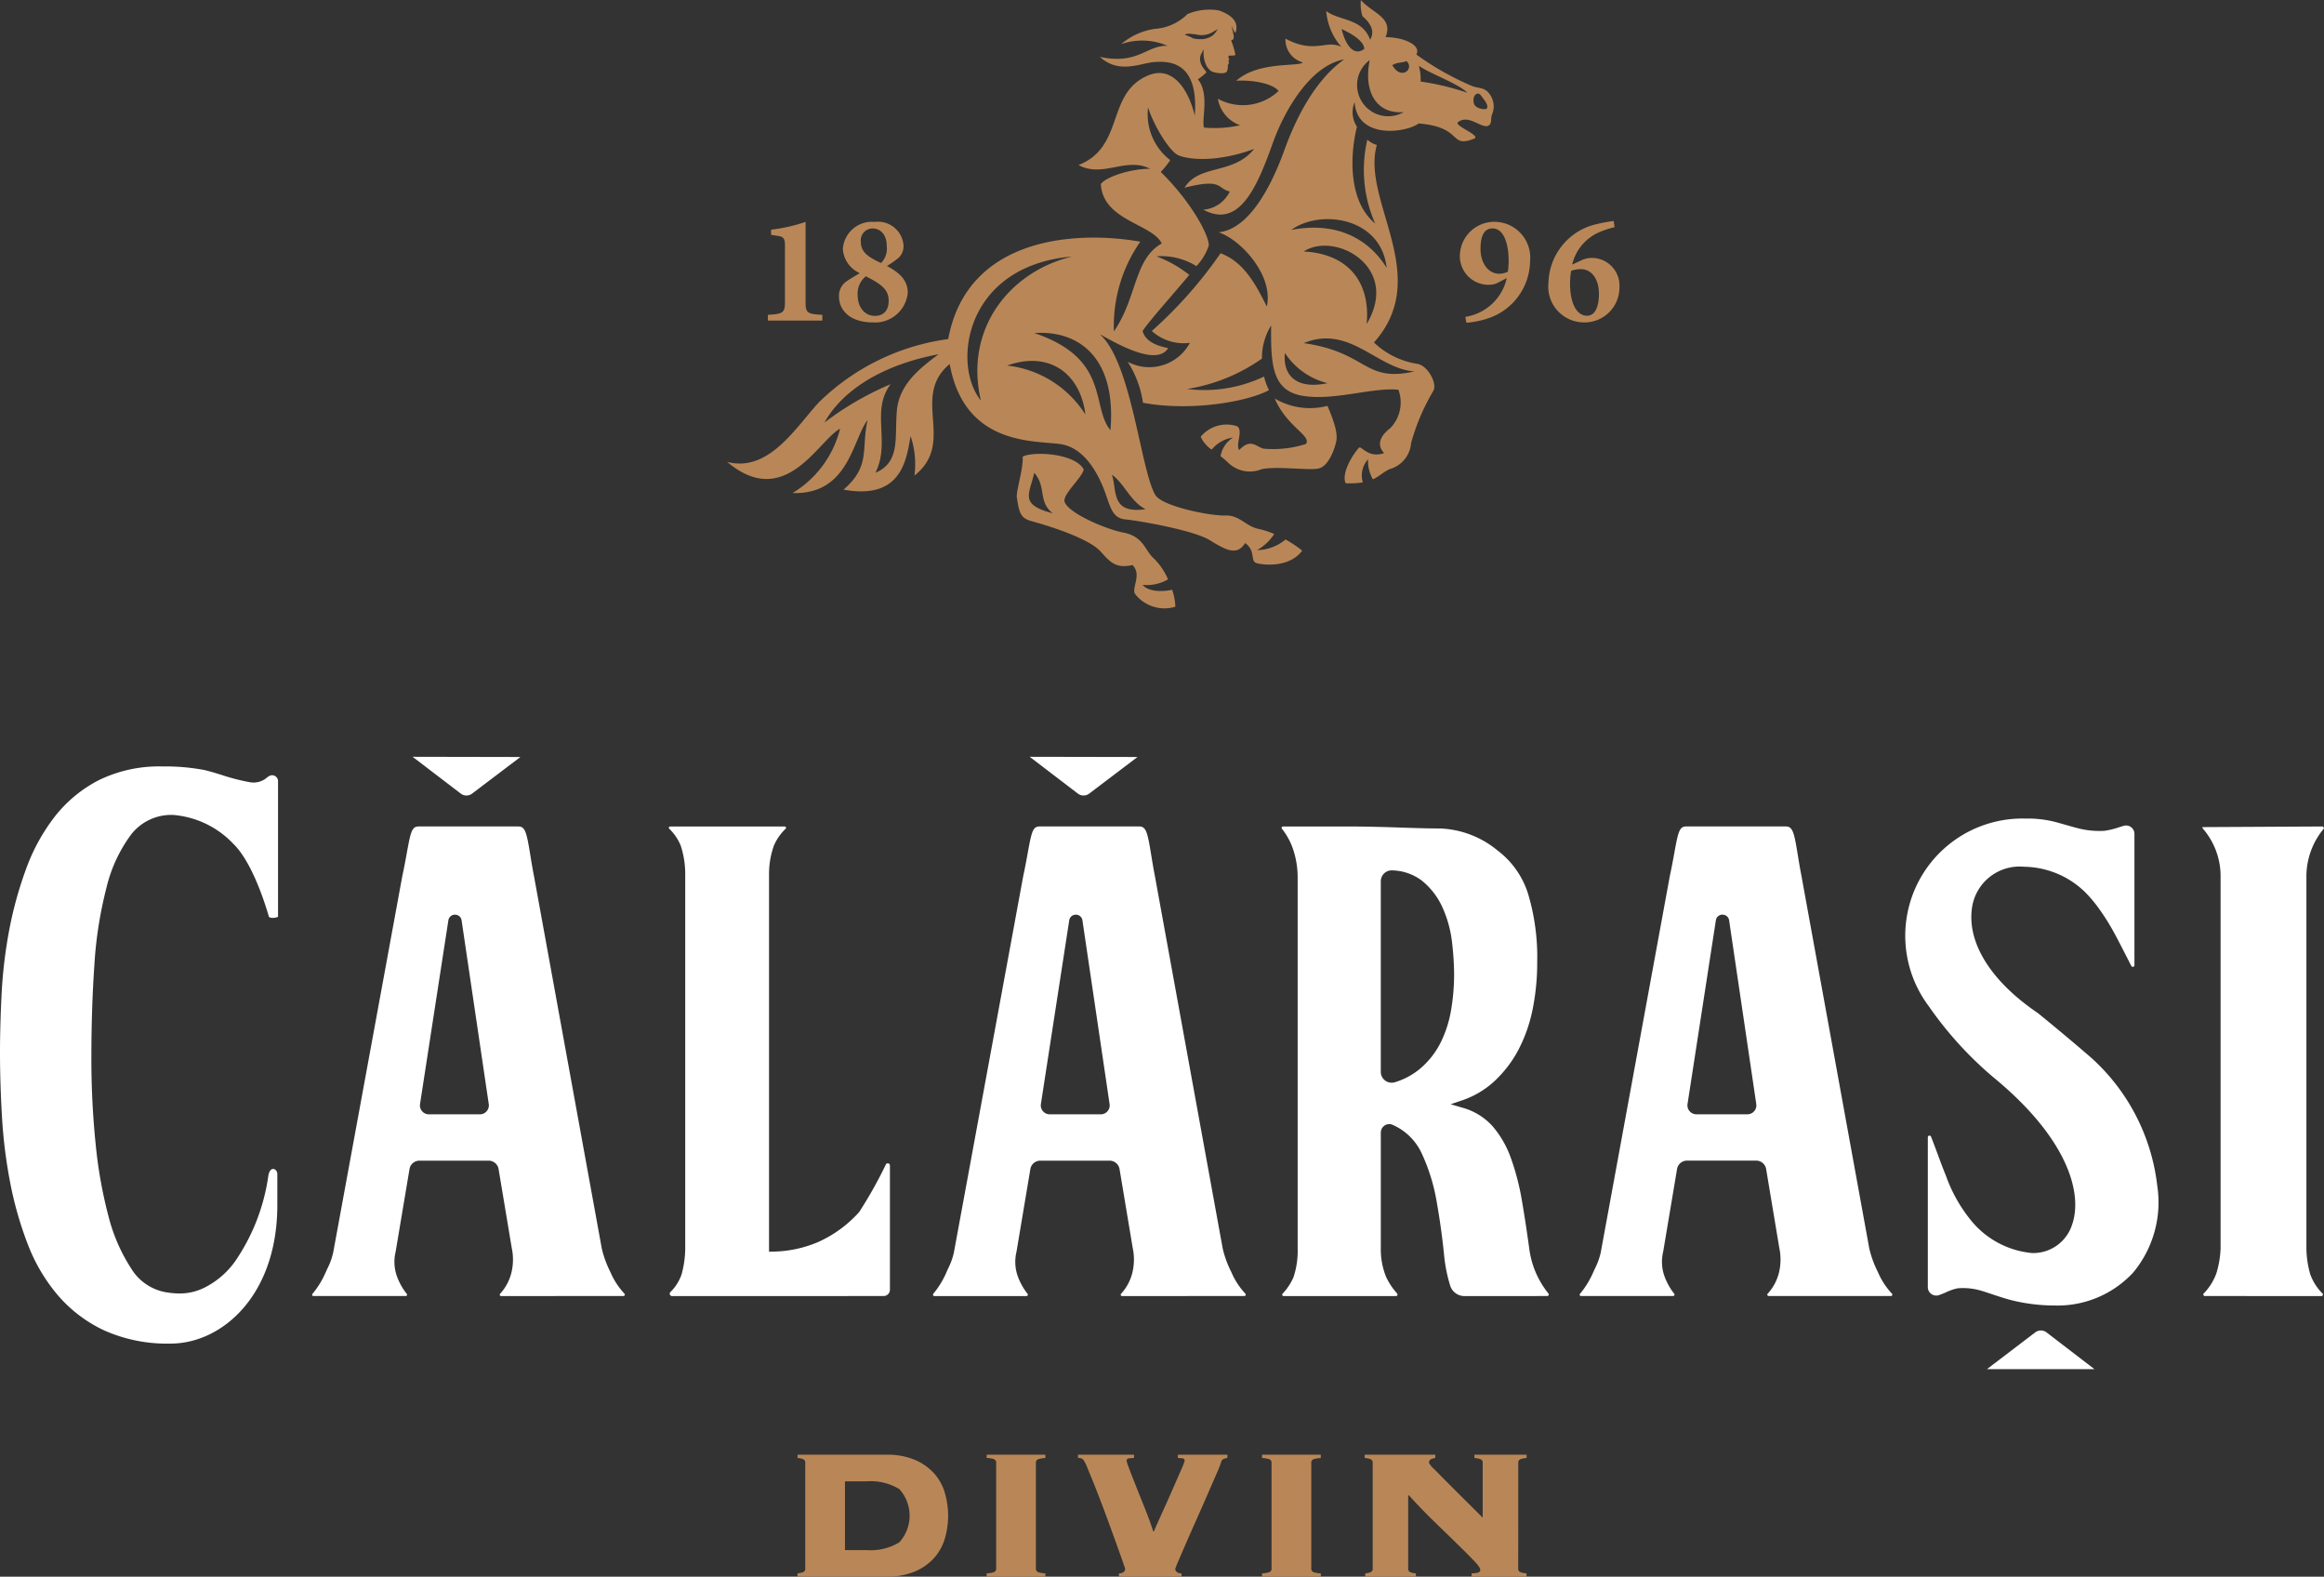
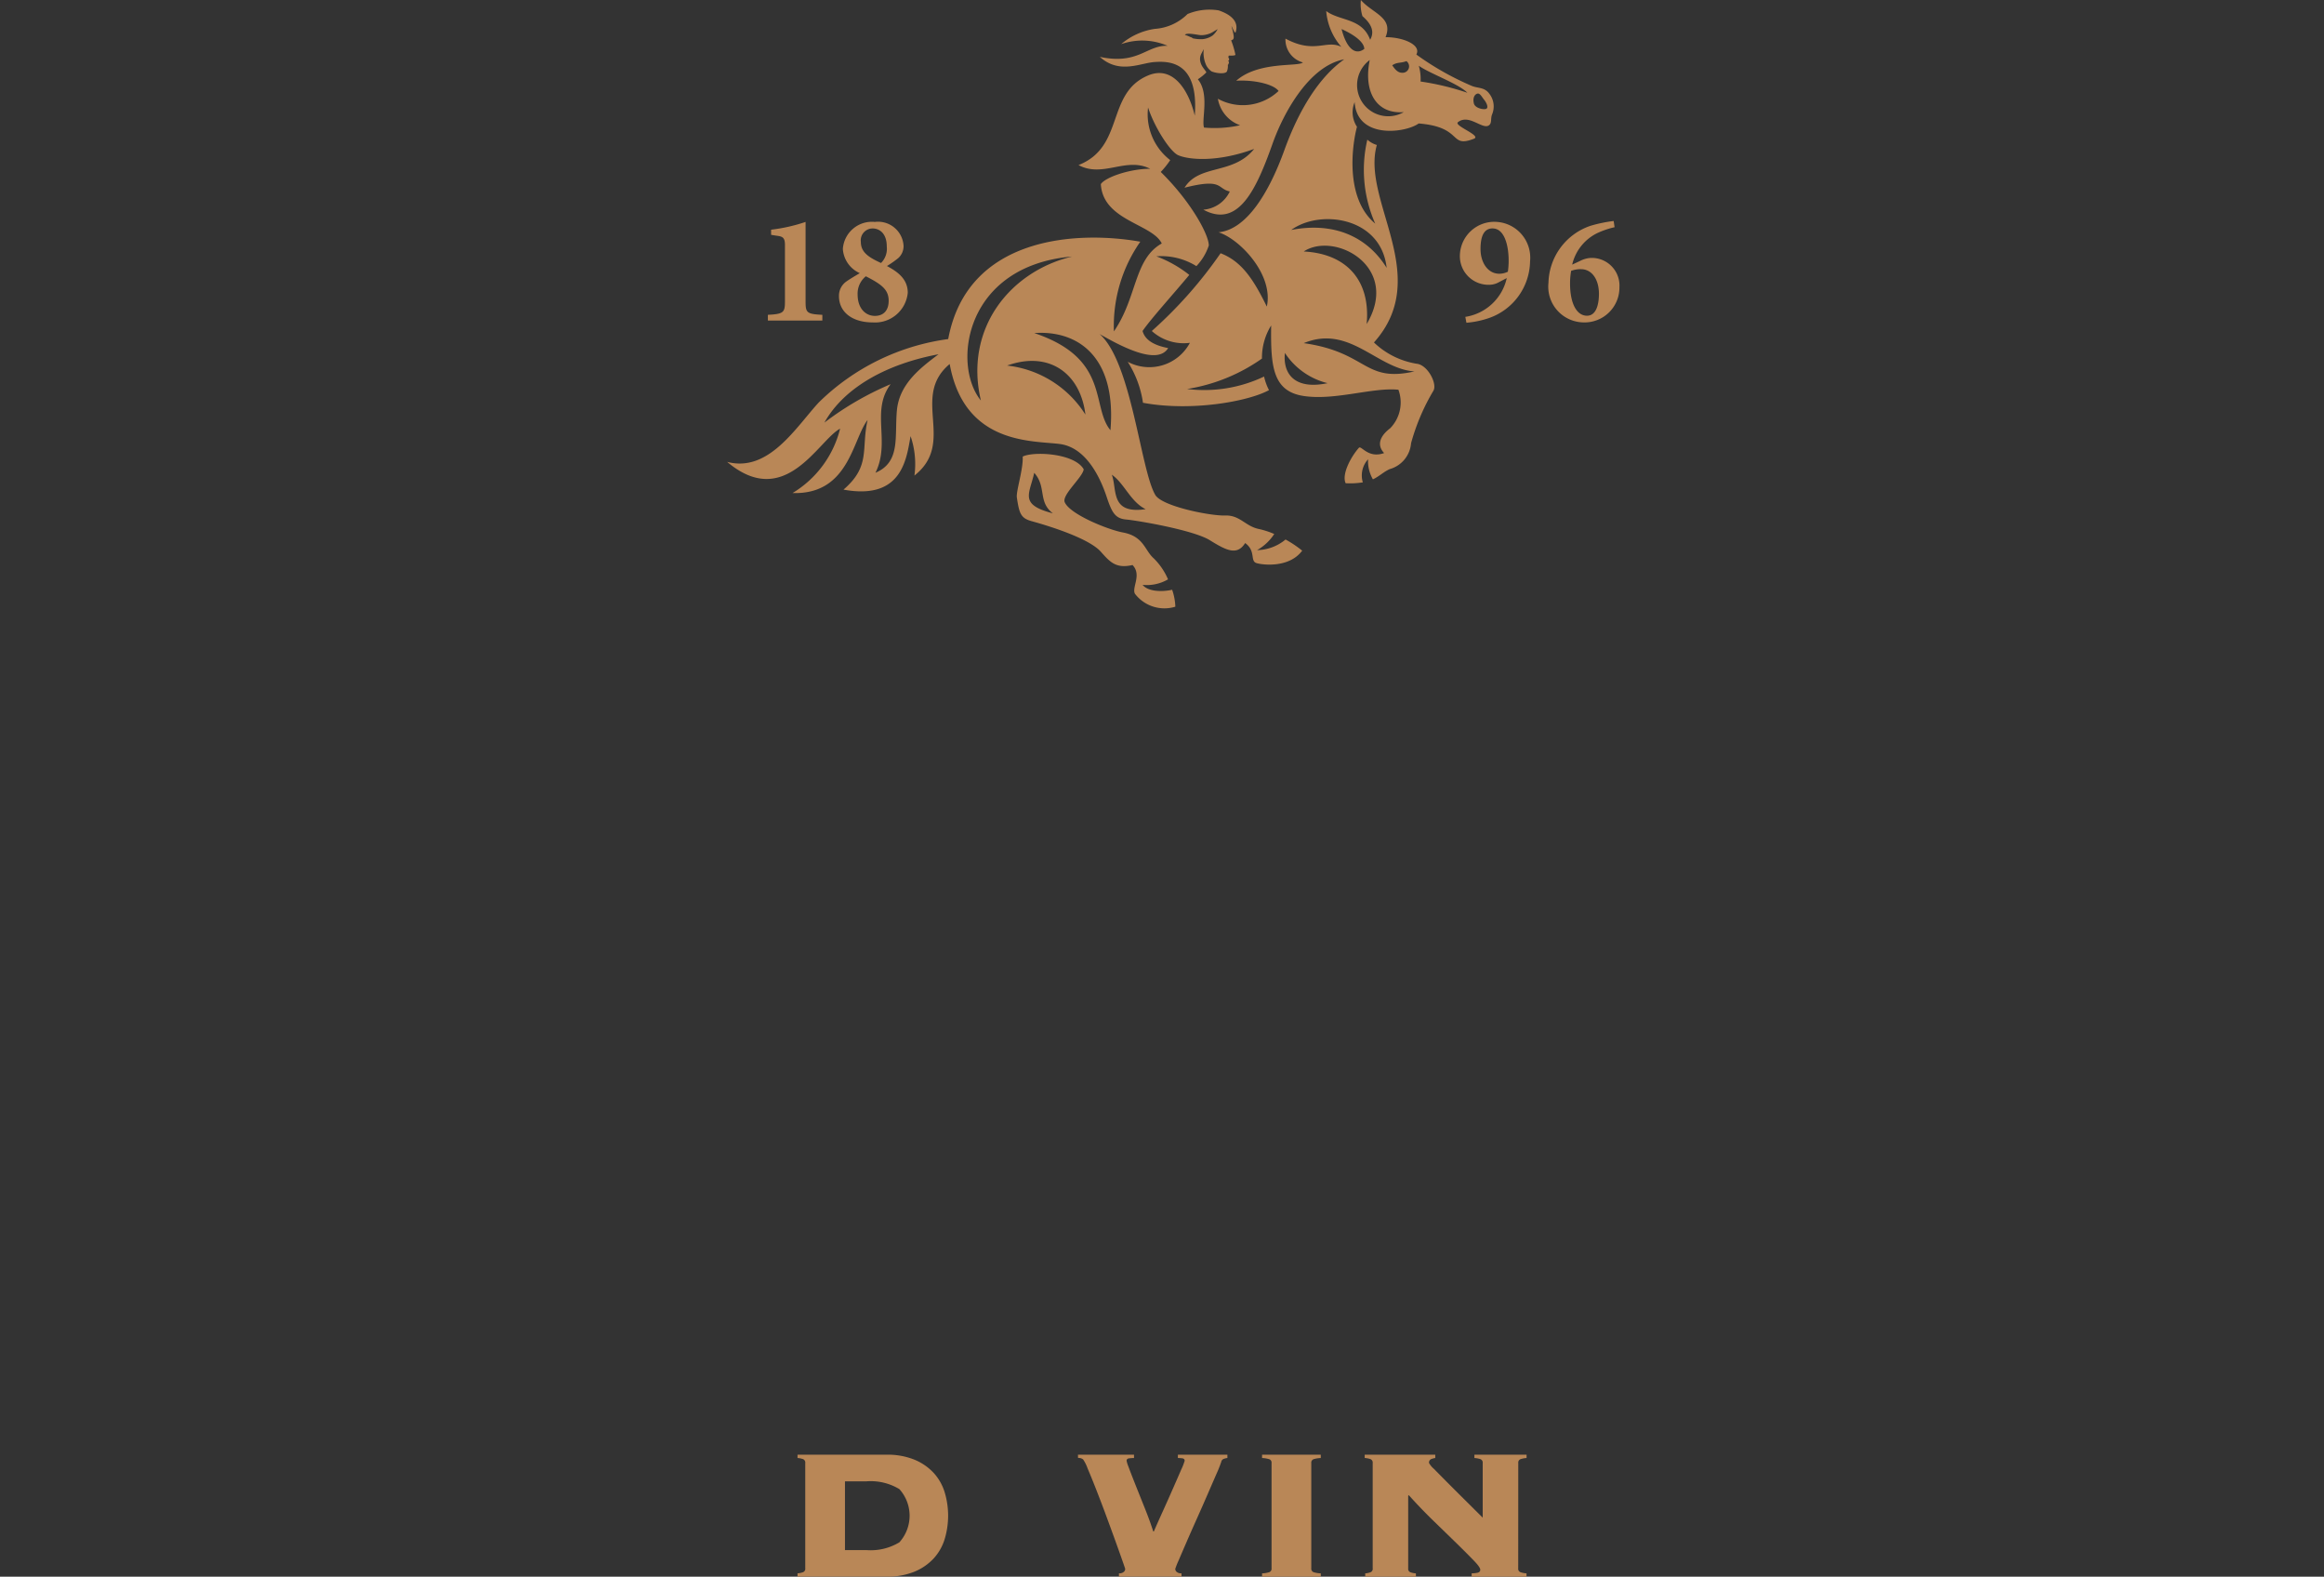
<svg xmlns="http://www.w3.org/2000/svg" width="176.921" height="120.001" viewBox="0 0 176.921 120.001">
  <rect x="0" y="0" width="176.921" height="120.001" fill="#333333" stroke="none" />
  <g id="Logo-white-small" transform="translate(-475.902 -228.518)">
    <g id="Group_205" data-name="Group 205" transform="translate(475.906 228.517)">
-       <path id="Path_52" data-name="Path 52" d="M627.162,351.539l3.688-2.809a.716.716,0,0,1,.839,0l3.66,2.809Zm-138.278-1.947a11.729,11.729,0,0,1-5-.981,10.5,10.5,0,0,1-3.538-2.653,13.269,13.269,0,0,1-2.313-3.886,27.242,27.242,0,0,1-1.348-4.692,37.753,37.753,0,0,1-.631-5.028c-.1-1.7-.152-3.357-.152-4.931,0-1.343.041-2.833.121-4.428a36.1,36.1,0,0,1,.571-4.822,29.308,29.308,0,0,1,1.29-4.694,14.655,14.655,0,0,1,2.2-4.01,10.171,10.171,0,0,1,3.359-2.766,10.457,10.457,0,0,1,4.835-1.035,15.958,15.958,0,0,1,3.122.261c.347.071.838.221,1.358.38a15.751,15.751,0,0,0,2.2.566,2.045,2.045,0,0,0,.261.018,1.554,1.554,0,0,0,1-.375,1.136,1.136,0,0,1,.227-.146.478.478,0,0,1,.173-.034.449.449,0,0,1,.449.449V317.11a.965.965,0,0,1-.394.081.481.481,0,0,1-.294-.068c-.355-1.227-1.344-4.255-2.732-5.585a7.081,7.081,0,0,0-4.566-2.181,3.866,3.866,0,0,0-3.2,1.493A11.143,11.143,0,0,0,484,314.924a30.9,30.9,0,0,0-.914,5.867c-.151,2.184-.228,4.557-.228,7.058a63.624,63.624,0,0,0,.325,6.553,34.615,34.615,0,0,0,.978,5.5,13.256,13.256,0,0,0,1.72,3.961,3.879,3.879,0,0,0,2.72,1.832,6.373,6.373,0,0,0,.973.083,4.207,4.207,0,0,0,1.86-.428,6.377,6.377,0,0,0,2.371-2.025,15.227,15.227,0,0,0,2.519-6.468c.047-.344.188-.559.371-.559a.294.294,0,0,1,.21.1.467.467,0,0,1,.109.357v2.3c0,6.845-4.187,10.537-8.13,10.537Zm143.324-2.9a13.575,13.575,0,0,1-3.112-.387c-.446-.107-1.034-.3-1.553-.474-.357-.119-.679-.227-.9-.288a4.944,4.944,0,0,0-1.291-.178c-.142,0-.283.006-.423.02a3.8,3.8,0,0,0-.887.306c-.189.081-.376.161-.524.21a.7.7,0,0,1-.213.035.638.638,0,0,1-.642-.632V333.887a.121.121,0,0,1,.129-.123.117.117,0,0,1,.116.081c.2.505.377.984.546,1.439.2.546.393,1.058.588,1.532a11.409,11.409,0,0,0,1.816,3.285,6.79,6.79,0,0,0,4.749,2.6h0a3.108,3.108,0,0,0,3.029-2.134c.846-2.367-.283-6.565-5.99-11.249a27.891,27.891,0,0,1-4.917-5.413,8.922,8.922,0,0,1,7.259-14.274h.284a8.441,8.441,0,0,1,2.038.245c.254.066.546.151.84.234.456.131.914.263,1.241.33a6.517,6.517,0,0,0,1.324.135c.13,0,.26,0,.392-.011a5.847,5.847,0,0,0,1.151-.283l.308-.094a.687.687,0,0,1,.187-.027.637.637,0,0,1,.639.634v10a.123.123,0,0,1-.13.123.115.115,0,0,1-.109-.069l-.436-.853c-.378-.741-.715-1.4-1.048-1.988a16.89,16.89,0,0,0-1-1.551,10.317,10.317,0,0,0-1.018-1.209,6.783,6.783,0,0,0-4.663-1.947,3.66,3.66,0,0,0-3.976,3.226c-.325,2.644,1.508,5.527,5.03,7.911.329.268.675.551,1.019.834q1.544,1.274,3.019,2.546a15.477,15.477,0,0,1,5.05,9.765,8.358,8.358,0,0,1-1.832,6.6,7.835,7.835,0,0,1-6.091,2.506Zm11.482-.721-.069-.147a4.285,4.285,0,0,0,1.012-1.59,7.314,7.314,0,0,0,.317-1.878V313.9a5.531,5.531,0,0,0-1.36-3.517.089.089,0,0,1-.014-.1l9.18-.048.067.146a5.7,5.7,0,0,0-1.339,3.52V342.36a7.467,7.467,0,0,0,.29,1.951,4,4,0,0,0,.981,1.516l-.068.148Zm-33.139,0a.107.107,0,0,1-.1-.066.086.086,0,0,1,.013-.1,3.688,3.688,0,0,0,.837-1.5,4.216,4.216,0,0,0,.053-2.006l-1-5.992a.767.767,0,0,0-.758-.641h-5.265a.767.767,0,0,0-.759.641l-1.057,6.3a3.266,3.266,0,0,0,.084,1.816,4.809,4.809,0,0,0,.758,1.375.105.105,0,0,1-.083.171h-7a.1.1,0,0,1-.082-.173,6.761,6.761,0,0,0,.913-1.44l.206-.454a5.162,5.162,0,0,0,.452-1.244L603.023,314c.149-.683.256-1.278.347-1.78.3-1.661.4-1.987.912-1.987h7.563c.516,0,.633.4.909,2.109.078.479.167,1.033.29,1.662l5.163,28.352a7.956,7.956,0,0,0,.641,1.762l.121.267a5.708,5.708,0,0,0,.961,1.406.107.107,0,0,1,.021.12.1.1,0,0,1-.093.059Zm-3.519-29.026a.5.5,0,0,0-.505.433l-2.157,13.978a.681.681,0,0,0,.673.784h3.886a.68.68,0,0,0,.674-.78l-2.067-13.979a.5.5,0,0,0-.5-.433ZM587.4,345.975a1.137,1.137,0,0,1-1.094-.78,11.622,11.622,0,0,1-.473-2.388c-.136-1.344-.327-2.707-.565-4.048a14.455,14.455,0,0,0-1.148-3.674,4.383,4.383,0,0,0-2.206-2.145.6.6,0,0,0-.253-.055.653.653,0,0,0-.641.649v8.826a5.5,5.5,0,0,0,.406,2.163,5.15,5.15,0,0,0,.832,1.252.123.123,0,0,1,.02.134.112.112,0,0,1-.106.066h-8.55a.109.109,0,0,1-.1-.065.094.094,0,0,1,.014-.108,4.428,4.428,0,0,0,.828-1.239,6.261,6.261,0,0,0,.326-2.2V314.1a6.708,6.708,0,0,0-.427-2.35,5.221,5.221,0,0,0-.77-1.342.11.11,0,0,1-.013-.118.1.1,0,0,1,.091-.055h4.821c1.651,0,3.034.046,4.254.087,1.015.033,1.938.064,2.852.064a7.276,7.276,0,0,1,4.4,1.669,6.6,6.6,0,0,1,2.328,3.287,16.78,16.78,0,0,1,.7,5.211,17.908,17.908,0,0,1-.352,3.617,11.556,11.556,0,0,1-1.072,3.051,9.04,9.04,0,0,1-1.808,2.376,6.88,6.88,0,0,1-2.5,1.488l-.859.29.871.256a4.8,4.8,0,0,1,2.319,1.413,7.615,7.615,0,0,1,1.4,2.435,18.6,18.6,0,0,1,.831,3.2c.2,1.15.388,2.383.562,3.666a6.825,6.825,0,0,0,1.456,3.427.127.127,0,0,1,.019.137.107.107,0,0,1-.1.063Zm-5.542-32.4a.83.83,0,0,0-.839.82v14.521a.826.826,0,0,0,.828.82h0a.849.849,0,0,0,.253-.038,5.418,5.418,0,0,0,1.84-.971,6.292,6.292,0,0,0,1.607-1.991,8.831,8.831,0,0,0,.819-2.506,16.009,16.009,0,0,0,.234-2.726,21.729,21.729,0,0,0-.155-2.433,8.881,8.881,0,0,0-.712-2.634,5.518,5.518,0,0,0-1.591-2.083,3.9,3.9,0,0,0-2.227-.777Zm-20.531,32.4a.107.107,0,0,1-.1-.066.087.087,0,0,1,.013-.1,3.689,3.689,0,0,0,.837-1.5,4.221,4.221,0,0,0,.054-2.006l-1-5.992a.767.767,0,0,0-.758-.641H555.1a.767.767,0,0,0-.759.641l-1.057,6.3a3.268,3.268,0,0,0,.084,1.816,4.807,4.807,0,0,0,.758,1.375.106.106,0,0,1,.012.114.1.1,0,0,1-.1.057h-7a.105.105,0,0,1-.085-.173,6.757,6.757,0,0,0,.913-1.44l.2-.454a5.153,5.153,0,0,0,.453-1.244L553.8,314c.149-.683.256-1.278.347-1.78.3-1.661.4-1.987.912-1.987h7.563c.516,0,.633.4.909,2.109.078.479.167,1.033.29,1.662l5.163,28.352a7.948,7.948,0,0,0,.641,1.762l.121.267a5.7,5.7,0,0,0,.961,1.406.107.107,0,0,1,.021.12.1.1,0,0,1-.093.059ZM557.8,316.948a.5.5,0,0,0-.5.433l-2.157,13.978a.681.681,0,0,0,.673.784H559.7a.68.68,0,0,0,.673-.78l-2.067-13.979A.5.5,0,0,0,557.8,316.948Zm-30.732,29.026a.172.172,0,0,1-.163-.1.179.179,0,0,1,.032-.2,3.483,3.483,0,0,0,.865-1.391,7.819,7.819,0,0,0,.265-1.921V313.9a6.9,6.9,0,0,0-.347-2.218,3.755,3.755,0,0,0-.877-1.281.092.092,0,0,1-.018-.1.1.1,0,0,1,.093-.062h8.725a.1.1,0,0,1,.092.062.091.091,0,0,1-.018.1,3.932,3.932,0,0,0-.894,1.275,6.427,6.427,0,0,0-.376,2.224v28.7l.294-.008a9.133,9.133,0,0,0,3.43-.723,9.279,9.279,0,0,0,3.14-2.292,32.933,32.933,0,0,0,2.028-3.613.15.15,0,0,1,.142-.093.161.161,0,0,1,.169.166v9.455a.48.48,0,0,1-.479.48Zm-13.013,0a.107.107,0,0,1-.1-.066.087.087,0,0,1,.013-.1,3.689,3.689,0,0,0,.837-1.5,4.22,4.22,0,0,0,.053-2.006l-1-5.992a.767.767,0,0,0-.758-.641h-5.265a.766.766,0,0,0-.758.641l-1.058,6.3a3.268,3.268,0,0,0,.084,1.816,4.788,4.788,0,0,0,.758,1.375.1.1,0,0,1-.083.171h-7a.1.1,0,0,1-.082-.173,6.725,6.725,0,0,0,.913-1.44l.206-.454a5.183,5.183,0,0,0,.452-1.244L506.531,314c.149-.683.256-1.278.347-1.78.3-1.661.4-1.987.912-1.987h7.563c.516,0,.633.4.909,2.109.078.479.167,1.033.29,1.662l5.163,28.352a7.956,7.956,0,0,0,.641,1.762l.121.267a5.708,5.708,0,0,0,.961,1.406.107.107,0,0,1,.021.12.1.1,0,0,1-.093.059Zm-3.52-29.026a.5.5,0,0,0-.5.433l-2.157,13.978a.681.681,0,0,0,.673.784h3.886a.68.68,0,0,0,.673-.78l-2.067-13.979a.5.5,0,0,0-.5-.436Zm47.855-9.072a.691.691,0,0,1-.419-.135l-3.681-2.81,8.208.016-3.688,2.794a.69.69,0,0,1-.415.135Zm-46.977,0a.691.691,0,0,1-.42-.135l-3.681-2.81,8.208.016-3.688,2.794a.69.69,0,0,1-.414.135Z" transform="translate(-475.906 -247.332)" fill="#fff" />
      <g id="Group_203" data-name="Group 203" transform="translate(58.453 16.82)">
        <g id="Group_200" data-name="Group 200" transform="translate(0 0.071)">
          <g id="Group_199" data-name="Group 199">
            <path id="Path_53" data-name="Path 53" d="M553.452,258.432v-.437c1.217-.06,1.3-.19,1.3-1.041v-4.279c0-.6-.213-.65-.7-.709l-.355-.059v-.39a13,13,0,0,0,2.625-.591v6.029c0,.875.07.981,1.276,1.041v.437Z" transform="translate(-553.452 -250.925)" fill="#b98757" />
            <path id="Path_54" data-name="Path 54" d="M563.363,250.925a1.946,1.946,0,0,1,2.187,1.832,1.225,1.225,0,0,1-.391.91,7.9,7.9,0,0,1-.874.615c.839.449,1.584,1,1.584,2.034a2.5,2.5,0,0,1-2.66,2.258c-1.584,0-2.577-.8-2.577-2a1.321,1.321,0,0,1,.509-1.076c.236-.177.733-.473,1.076-.674a2.165,2.165,0,0,1-1.289-1.844,2.219,2.219,0,0,1,2.435-2.055Zm0,7.152c.662,0,1.064-.414,1.052-1.182-.012-.828-.556-1.229-1.738-1.832a1.691,1.691,0,0,0-.626,1.372C562.051,257.557,562.7,258.077,563.363,258.077Zm-.166-6.655a.907.907,0,0,0-.9,1.029c0,.779.591,1.17,1.537,1.6a1.531,1.531,0,0,0,.437-1.254c0-1.044-.6-1.375-1.071-1.375Z" transform="translate(-555.22 -250.925)" fill="#b98757" />
          </g>
        </g>
        <g id="Group_202" data-name="Group 202" transform="translate(52.68)">
          <g id="Group_201" data-name="Group 201">
            <path id="Path_55" data-name="Path 55" d="M626.91,255.2l-.591.307a1.472,1.472,0,0,1-.685.2,2.176,2.176,0,0,1-2.294-2.234,2.62,2.62,0,0,1,2.731-2.554,2.73,2.73,0,0,1,2.613,3,4.65,4.65,0,0,1-3.109,4.315,7,7,0,0,1-1.737.366l-.083-.449a3.825,3.825,0,0,0,3.155-2.951Zm-1.087-3.783c-.638.012-.911.568-.911,1.572,0,1.028.556,1.88,1.431,1.88a1.511,1.511,0,0,0,.65-.154,5.606,5.606,0,0,0,.06-.852c0-1.141-.32-2.453-1.23-2.441Z" transform="translate(-623.34 -250.854)" fill="#b98757" />
            <path id="Path_56" data-name="Path 56" d="M634.7,253.869a2,2,0,0,1,.78-.225,2.107,2.107,0,0,1,2.211,2.223,2.653,2.653,0,0,1-2.719,2.683,2.723,2.723,0,0,1-2.683-3.026,4.7,4.7,0,0,1,3.2-4.327,10.8,10.8,0,0,1,1.762-.366l.071.473a6.56,6.56,0,0,0-1.265.425,3.559,3.559,0,0,0-1.963,2.423Zm.071.626a2.217,2.217,0,0,0-.756.13,5.318,5.318,0,0,0-.083.958c0,1.56.52,2.458,1.288,2.458.733,0,.911-.921.911-1.667,0-1.11-.551-1.874-1.356-1.874Z" transform="translate(-625.544 -250.831)" fill="#b98757" />
          </g>
        </g>
      </g>
      <g id="Group_204" data-name="Group 204" transform="translate(55.352)">
-         <path id="Path_57" data-name="Path 57" d="M602.8,268.755c.945,2.188,2.835,2.83,2.374,3.462a8.183,8.183,0,0,1-3.208.356c-.559-.114-.975-.846-1.875.11-.286-.455.333-1.489-.152-1.817a2.56,2.56,0,0,0-2.775.8,2.388,2.388,0,0,0,.837.98,2.571,2.571,0,0,1,1.629-.922,2.106,2.106,0,0,0-.953,1.424,5.3,5.3,0,0,1,.566.479,2.366,2.366,0,0,0,2.562.507c1.169-.252,3.556.113,4.328-.051s1.219-1.48,1.343-2.025-.037-1.278-.659-2.745A5.265,5.265,0,0,1,602.8,268.755Z" transform="translate(-561.115 -238.424)" fill="#b98757" />
        <path id="Path_58" data-name="Path 58" d="M588.169,284.315a3.21,3.21,0,0,0,1.936-.42,4.99,4.99,0,0,0-1.091-1.6c-.689-.6-.746-1.67-2.344-1.968-1.1-.2-4.023-1.368-4.429-2.3-.242-.557,1.37-1.9,1.444-2.506-.69-1.233-3.843-1.385-4.645-.968.056.94-.514,2.644-.444,3.112.185,1.242.306,1.577,1.137,1.806s4.263,1.214,5.249,2.316c.7.782,1.147,1.31,2.42,1.018.721.749-.071,1.7.182,2.185a2.823,2.823,0,0,0,3.078.987,4.384,4.384,0,0,0-.245-1.289C589.707,284.85,588.6,284.853,588.169,284.315Zm-8.251-8.527c.958,1.067.262,2.215,1.424,3.085C578.745,278.2,579.563,277.41,579.918,275.788Z" transform="translate(-556.541 -239.801)" fill="#b98757" />
        <path id="Path_59" data-name="Path 59" d="M607.356,235.644c-.367-.505-.863-.394-1.332-.589a21.761,21.761,0,0,1-4.218-2.386c.4-.736-1.015-1.329-2.343-1.321.611-1.514-.991-1.806-1.881-2.83a3.145,3.145,0,0,0,.121,1.23c.832.719.869,1.294.587,1.8-.61-1.67-2.313-1.417-3.345-2.189a4.713,4.713,0,0,0,1.156,2.729c-1.147-.583-2.019.575-4.258-.631a1.8,1.8,0,0,0,1.327,1.814c-.353.344-3.37-.112-5.074,1.39,1.524-.08,2.907.32,3.221.783a3.961,3.961,0,0,1-4.619.591,2.6,2.6,0,0,0,1.689,2.016,8.924,8.924,0,0,1-2.744.176c-.21-.607.44-2.567-.471-3.675a3.965,3.965,0,0,0,.638-.514c.055,0-.15-.242-.268-.417a1.2,1.2,0,0,1-.2-.53.88.88,0,0,1,.058-.4c-.01,0,.231-.445.222-.448a2.314,2.314,0,0,0,.176,1.217,1.259,1.259,0,0,0,.419.492c.427.171,1.047.2,1.164.012a1.076,1.076,0,0,0,.073-.516h.017s.151-.215,0-.3c0,0,.173-.054.021-.259a1.217,1.217,0,0,1,.035-.141c.373.011.477-.014.507-.059a6.776,6.776,0,0,0-.326-1.1c.2-.075.253-.112.133-.661-.015-.069-.069-.269-.11-.433.1.15.2.5.308.506.285-.808-.293-1.358-1.288-1.694a4.355,4.355,0,0,0-2.363.279,3.9,3.9,0,0,1-2.486,1.129,5.066,5.066,0,0,0-2.566,1.162,4.865,4.865,0,0,1,3.53.127c-1.6-.053-2.236,1.467-5.156.842,1.487,1.342,3.071.469,4.16.394s3.384-.085,3.069,4.08c-.471-1.971-1.68-3.85-3.558-3.057-3.225,1.36-1.753,5.423-5.293,6.818,1.855,1,3.624-.65,5.451.282-1.548,0-3.413.647-3.752,1.167.164,2.794,3.917,3.015,4.638,4.518-2.132,1.2-1.852,4.085-3.643,6.691a11.2,11.2,0,0,1,2.01-6.826c-4.789-.845-13.165-.44-14.624,7.411a17.355,17.355,0,0,0-9.856,4.826c-1.75,1.9-3.813,5.353-6.974,4.521,4.418,3.724,6.93-1.633,8.6-2.528a7.957,7.957,0,0,1-3.621,4.9c4.294.136,4.56-4.068,5.714-5.561-.5,2.224.256,3.5-1.833,5.3,4.478.823,4.792-2.365,5.106-4.07a6.566,6.566,0,0,1,.293,3c3.2-2.525-.324-5.977,2.684-8.489,1.119,6.174,6.322,5.816,8.386,6.088,2.114.279,3.158,2.81,3.556,4s.635,1.67,1.492,1.746,5.118.8,6.368,1.575,2.076,1.2,2.691.216c.84.608.35,1.377.872,1.529s2.5.36,3.47-.949a8.37,8.37,0,0,0-1.266-.849,3.494,3.494,0,0,1-2.17.809,3.764,3.764,0,0,0,1.308-1.229,6.336,6.336,0,0,0-1.174-.381c-1.026-.209-1.436-1.063-2.555-1.025s-4.813-.691-5.327-1.567c-1.125-1.918-1.8-10.116-4.238-12.244,1.425.81,4.38,2.461,5.218,1.068-.995-.191-1.752-.57-1.948-1.3.614-.9,2.322-2.783,3.558-4.269a9.229,9.229,0,0,0-2.505-1.414,5.027,5.027,0,0,1,3.044.745,4.146,4.146,0,0,0,.947-1.575c-.015-.88-1.422-3.4-3.66-5.592a6.332,6.332,0,0,0,.721-.9,4.4,4.4,0,0,1-1.686-4.006c.472,1.471,1.666,3.356,2.294,3.632.744.326,2.88.587,5.782-.478-1.6,1.992-4.169,1.129-5.3,2.951,2.943-.746,2.452.069,3.446.287a2.431,2.431,0,0,1-2.013,1.385c2.674,1.449,4.041-1.566,5.27-5.029.843-2.375,2.8-5.923,5.455-6.413-1.933,1.364-3.461,3.878-4.554,6.9-1.165,3.228-2.87,6.057-5.016,6.264,1.634.516,4.211,3.239,3.676,5.652-1.036-2.109-1.92-3.436-3.519-4.059a33.075,33.075,0,0,1-5.237,5.919,3.621,3.621,0,0,0,2.9.9,3.5,3.5,0,0,1-4.734,1.443,7.866,7.866,0,0,1,1.162,3.12c3.681.684,8.027-.1,9.594-.963a4.226,4.226,0,0,1-.375-1.034,10.6,10.6,0,0,1-5.861.948,13.577,13.577,0,0,0,5.7-2.316,4.672,4.672,0,0,1,.7-2.52c-.038,3.073.094,5.009,2.481,5.369s5.281-.678,7.208-.476a2.812,2.812,0,0,1-.626,2.93c-.69.522-1.093,1.215-.464,1.89-1.222.436-1.734-.607-1.921-.4-.594.665-1.324,2.011-1.007,2.694a6.049,6.049,0,0,0,1.308-.066,1.823,1.823,0,0,1,.4-1.756A2.757,2.757,0,0,0,598.5,265c.5-.236.789-.555,1.277-.778a2.236,2.236,0,0,0,1.628-1.973,16.066,16.066,0,0,1,1.7-3.992c.3-.512-.385-1.872-1.187-2.042a6.107,6.107,0,0,1-3.339-1.632c4.514-5.047-.987-10.795.22-15.03a1.871,1.871,0,0,1-.724-.407,10.121,10.121,0,0,0,.6,6.39c-2.387-1.985-1.715-6.174-1.388-7.367a2.005,2.005,0,0,1-.179-1.876c.186,2.827,3.86,2.353,4.877,1.622,3.415.271,2.286,1.9,4.2,1.165.629-.24-1.555-.99-1.21-1.263.837-.658,1.87.592,2.357.24.246-.177.107-.5.243-.841a1.567,1.567,0,0,0-.219-1.572Zm-45.093,24.1c-.188,2.025.3,3.936-1.634,4.756,1.173-2.365-.382-4.682,1.157-6.743a23.178,23.178,0,0,0-5.043,2.924c1.539-2.748,4.875-4.49,8.688-5.2-1.362,1.028-2.98,2.243-3.168,4.267Zm13.331-11.7c-4.717,1.132-8.224,5.478-6.939,10.955-2.215-2.712-1.247-10.248,6.938-10.956Zm-4.952,8.3c3.185-1.151,5.594.575,5.971,3.729a8.1,8.1,0,0,0-5.972-3.734ZM581.2,267.27c-2.723.4-2.157-1.492-2.576-2.621C579.565,265.288,580.048,266.715,581.2,267.27Zm-2.681-6.009c-1.493-1.793,0-5.454-5.8-7.393,3.223-.235,6.281,1.7,5.8,7.392Zm6.27-29.826a.4.4,0,0,0-.188-.1,2.987,2.987,0,0,0-.416-.164.367.367,0,0,1,.032-.031c.206-.152,1.059.066,1.216.055a1.775,1.775,0,0,0,.84-.216c.1-.064.258-.154.409-.245a1.673,1.673,0,0,1-.369.473,1.579,1.579,0,0,1-.794.293,2.8,2.8,0,0,1-.731-.066ZM591.8,255.38a5.438,5.438,0,0,0,3.247,2.3C592.512,258.214,591.632,256.935,591.8,255.38Zm9.864,1.406c-3.872.874-3.544-1.457-8.431-2.152,3.49-1.449,5.581,1.958,8.43,2.152Zm-3.641-3.6c.314-3.384-1.592-5.369-4.79-5.527,2.337-1.548,7.407,1.141,4.789,5.526Zm1.523-4.282c-1.517-2.441-4.092-3.5-7.263-2.884,2.188-1.6,6.839-.988,7.262,2.88Zm-3.43-18.173c1.064.479,1.718,1.031,1.728,1.51-.723.551-1.383-.128-1.729-1.511Zm2.141,2.357c-.5,2.487.559,4.131,2.592,3.963a2.372,2.372,0,0,1-2.592-3.964Zm2.472.968c-.362,0-.571-.3-.759-.568.372-.256.645-.149,1.081-.317a.489.489,0,0,1-.322.884Zm1.4.667a3.667,3.667,0,0,0-.136-1.2c.88.618,3,1.348,3.7,2.056a20.065,20.065,0,0,0-3.565-.857Zm5,2.077c-.2.086-.857-.047-.943-.41-.127-.534.158-.761.325-.751s.3.282.466.485.346.59.147.676Z" transform="translate(-549.339 -228.517)" fill="#b98757" />
      </g>
    </g>
    <g id="Group_206" data-name="Group 206" transform="translate(536.617 339.236)">
      <path id="Path_60" data-name="Path 60" d="M557.035,376.036a.279.279,0,0,0-.17-.3,1.6,1.6,0,0,0-.418-.084V375.4h6.771a5.424,5.424,0,0,1,2.132.38,4.151,4.151,0,0,1,1.467,1.012,3.852,3.852,0,0,1,.835,1.477,6.182,6.182,0,0,1,0,3.544,3.852,3.852,0,0,1-.835,1.477,4.154,4.154,0,0,1-1.467,1.012,5.426,5.426,0,0,1-2.132.379h-6.771v-.253a1.566,1.566,0,0,0,.418-.085.276.276,0,0,0,.17-.3Zm3.024,6.623h1.624a4.213,4.213,0,0,0,2.517-.59,3.022,3.022,0,0,0,0-4.05,4.212,4.212,0,0,0-2.517-.591h-1.624Z" transform="translate(-556.448 -375.403)" fill="#b98757" />
-       <path id="Path_61" data-name="Path 61" d="M580.018,375.4v.253a2.2,2.2,0,0,0-.53.084.277.277,0,0,0-.192.3v8.015a.275.275,0,0,0,.192.295,2.164,2.164,0,0,0,.53.085v.253H575.55v-.253a2.176,2.176,0,0,0,.531-.085.275.275,0,0,0,.191-.3v-8.015a.277.277,0,0,0-.191-.3,2.221,2.221,0,0,0-.531-.084V375.4Z" transform="translate(-561.151 -375.403)" fill="#b98757" />
      <path id="Path_62" data-name="Path 62" d="M584.771,375.4h4.266v.253c-.09,0-.207.008-.35.021s-.214.078-.214.19a2.388,2.388,0,0,0,.135.433q.136.369.351.917t.473,1.192q.259.643.485,1.213t.384,1.023q.157.453.2.6h.045q.293-.675.7-1.572t.767-1.719q.362-.822.621-1.423a4.61,4.61,0,0,0,.259-.665c0-.112-.068-.176-.2-.19s-.241-.021-.317-.021V375.4h3.77v.253a1.146,1.146,0,0,0-.3.074.307.307,0,0,0-.169.222,9.509,9.509,0,0,1-.361.907q-.294.675-.678,1.561t-.823,1.866q-.438.979-.8,1.814t-.6,1.391a5.624,5.624,0,0,0-.237.6.294.294,0,0,0,.158.265.481.481,0,0,0,.316.074v.253h-4.762v-.253a.483.483,0,0,0,.317-.074.294.294,0,0,0,.158-.265c0-.013-.072-.225-.215-.632s-.323-.914-.541-1.518-.459-1.262-.722-1.973-.516-1.37-.756-1.982-.452-1.128-.632-1.55a2.9,2.9,0,0,0-.338-.675.623.623,0,0,0-.215-.1,1.336,1.336,0,0,0-.17-.011Z" transform="translate(-563.422 -375.403)" fill="#b98757" />
      <path id="Path_63" data-name="Path 63" d="M607.833,375.4v.253a2.209,2.209,0,0,0-.531.084.277.277,0,0,0-.192.3v8.015a.275.275,0,0,0,.192.295,2.167,2.167,0,0,0,.531.085v.253h-4.469v-.253a2.171,2.171,0,0,0,.53-.085.275.275,0,0,0,.192-.295v-8.015a.277.277,0,0,0-.192-.3,2.208,2.208,0,0,0-.53-.084V375.4Z" transform="translate(-568 -375.403)" fill="#b98757" />
      <path id="Path_64" data-name="Path 64" d="M625.414,384.051a.274.274,0,0,0,.181.295,1.774,1.774,0,0,0,.451.085v.253h-4.175v-.253a2.449,2.449,0,0,0,.418-.042c.158-.028.237-.106.237-.233s-.165-.361-.5-.706-.756-.77-1.275-1.277-1.1-1.071-1.749-1.7-1.287-1.29-1.918-1.993l-.045.042v5.526a.277.277,0,0,0,.169.3,1.568,1.568,0,0,0,.418.085v.253h-3.859v-.253a1.523,1.523,0,0,0,.4-.085.277.277,0,0,0,.169-.3v-8.015a.277.277,0,0,0-.181-.3,1.757,1.757,0,0,0-.428-.084V375.4H619.1v.253a1.326,1.326,0,0,0-.315.084.28.28,0,0,0-.158.3,1.722,1.722,0,0,0,.372.443q.372.379.959.97t1.309,1.307l1.444,1.434v-4.155a.277.277,0,0,0-.181-.3,1.813,1.813,0,0,0-.451-.084V375.4h3.972v.253a1.8,1.8,0,0,0-.451.084.276.276,0,0,0-.181.3Z" transform="translate(-570.551 -375.403)" fill="#b98757" />
    </g>
  </g>
</svg>